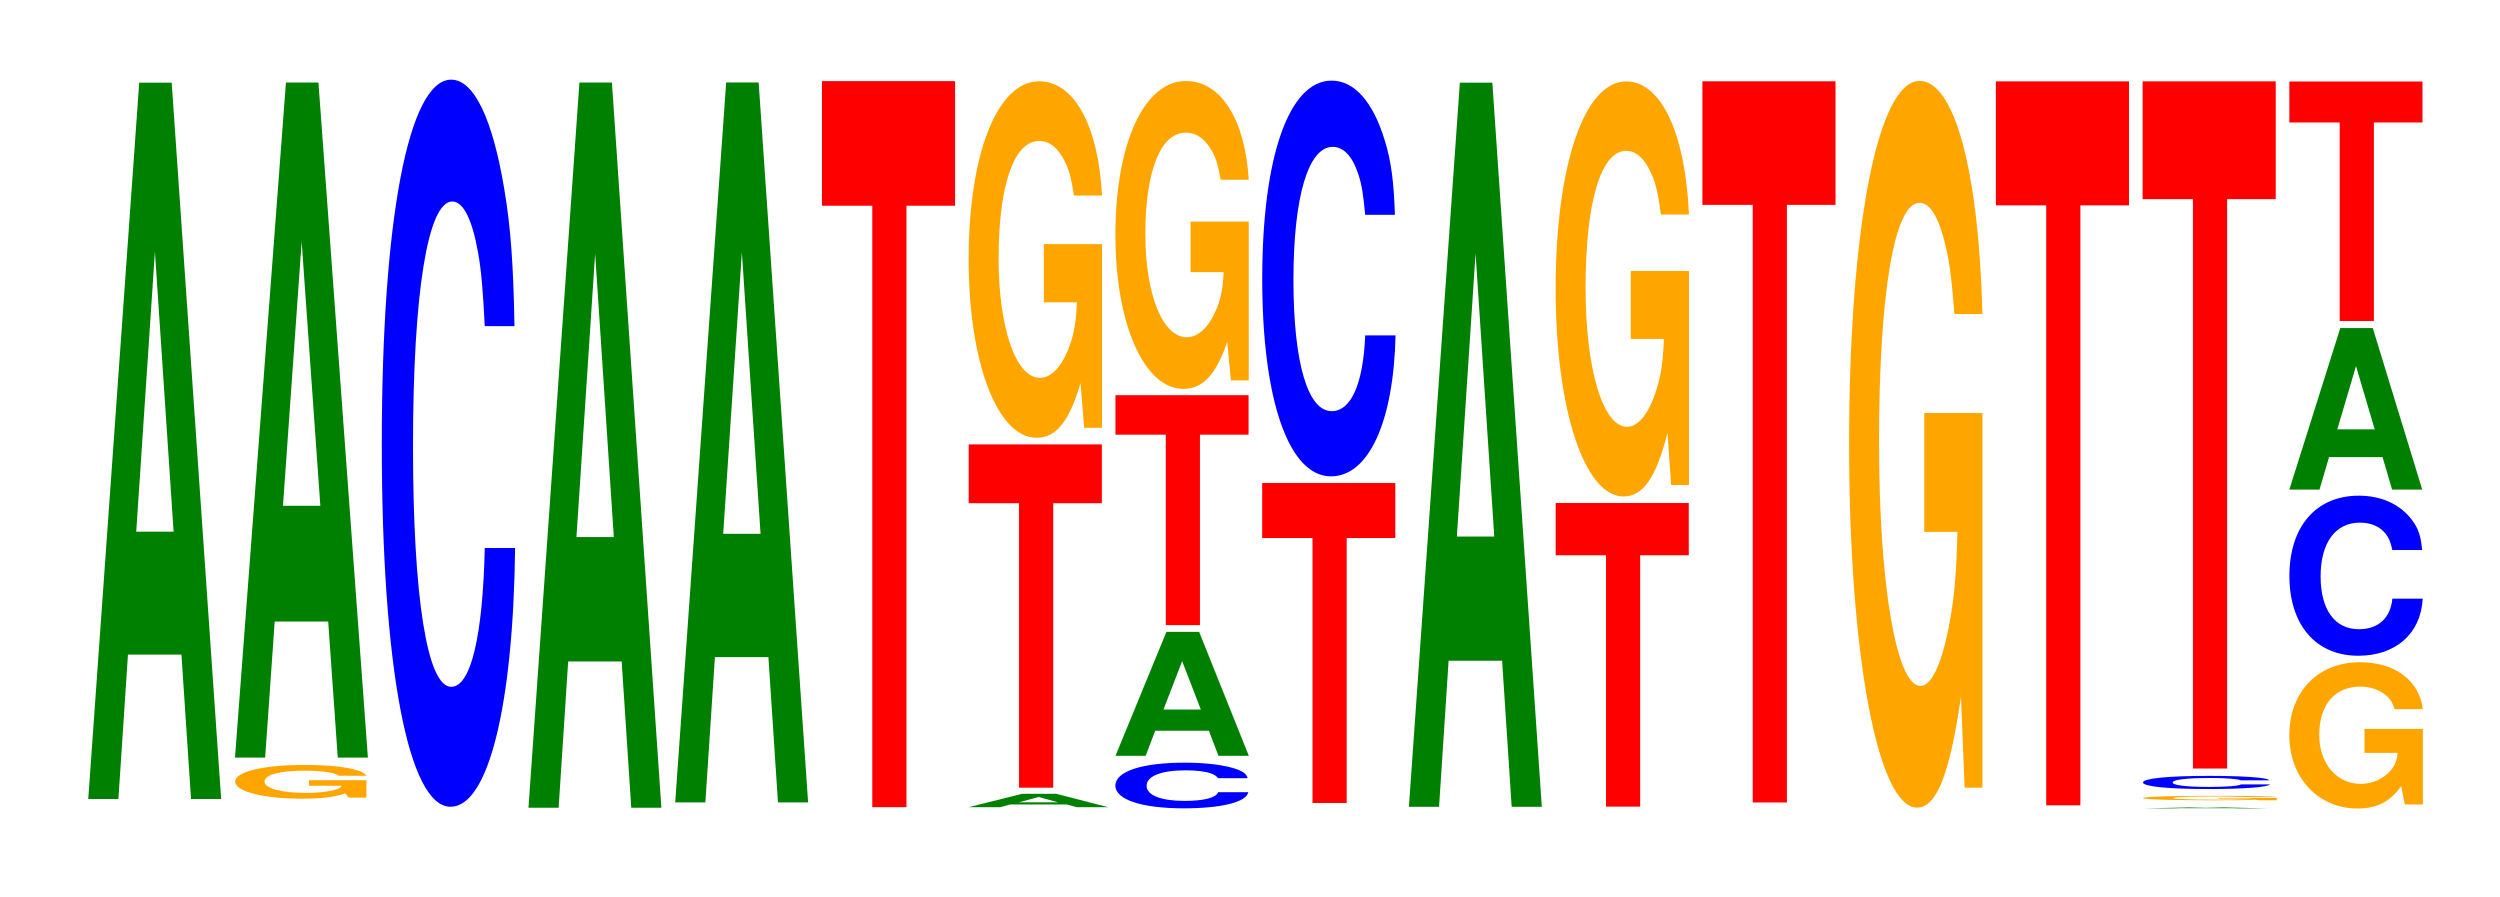
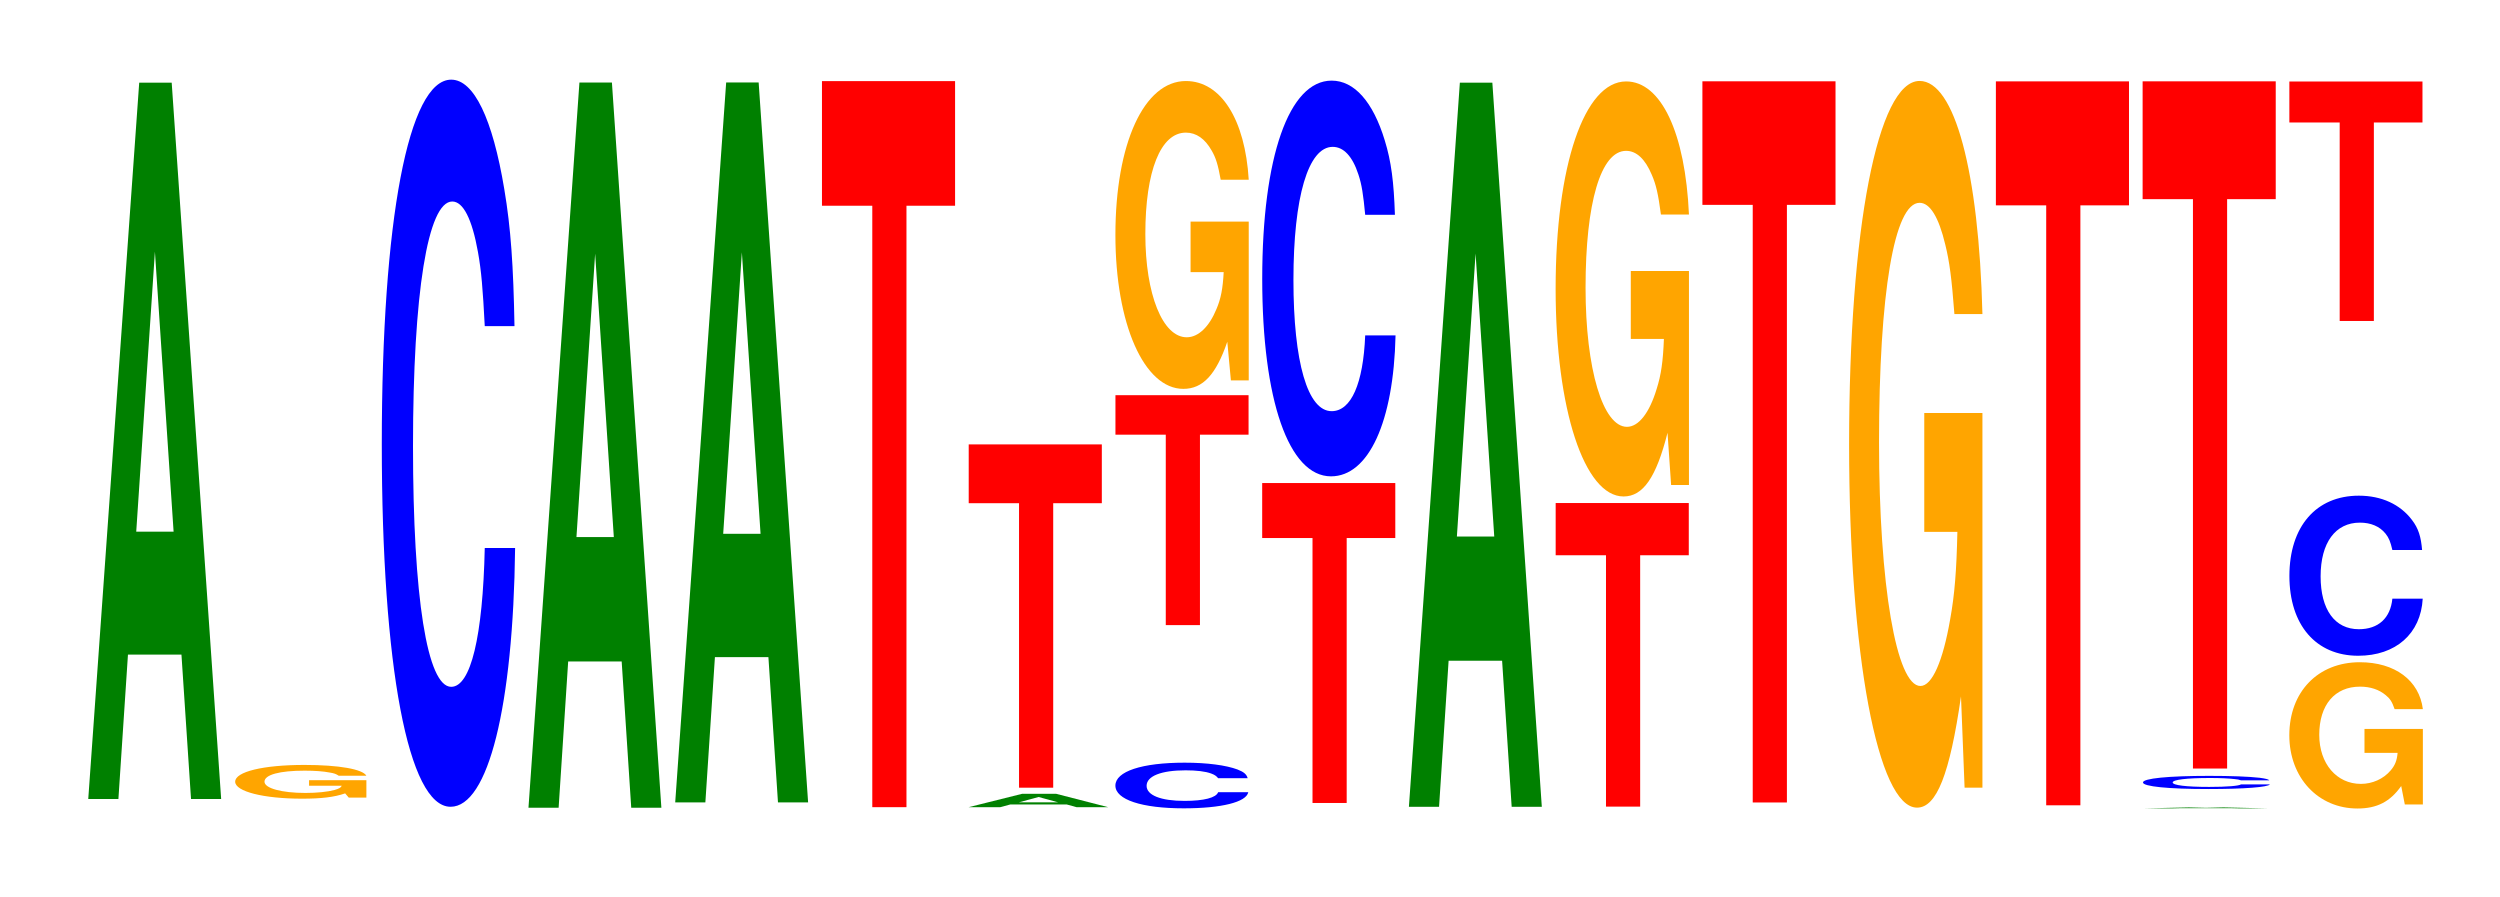
<svg xmlns="http://www.w3.org/2000/svg" xmlns:xlink="http://www.w3.org/1999/xlink" width="184pt" height="66pt" viewBox="0 0 184 66" version="1.1">
  <defs>
    <g>
      <symbol overflow="visible" id="glyph0-0">
        <path style="stroke:none;" d="M 7.234 -10.625 L 7.938 0 L 10.156 0 L 6.516 -52.719 L 4.125 -52.719 L 0.375 0 L 2.594 0 L 3.297 -10.625 Z M 6.656 -19.672 L 3.906 -19.672 L 5.281 -40.281 Z M 6.656 -19.672 " />
      </symbol>
      <symbol overflow="visible" id="glyph1-0">
        <path style="stroke:none;" d="M 10.266 -1.281 L 6.047 -1.281 L 6.047 -0.875 L 8.453 -0.875 C 8.391 -0.734 8.25 -0.656 7.922 -0.562 C 7.406 -0.422 6.609 -0.344 5.781 -0.344 C 4.031 -0.344 2.766 -0.688 2.766 -1.172 C 2.766 -1.688 3.891 -1.984 5.719 -1.984 C 6.469 -1.984 7.109 -1.938 7.578 -1.844 C 7.891 -1.797 8.047 -1.734 8.234 -1.609 L 10.266 -1.609 C 10 -2.094 8.25 -2.406 5.703 -2.406 C 2.672 -2.406 0.609 -1.906 0.609 -1.172 C 0.609 -0.453 2.688 0.078 5.531 0.078 C 6.938 0.078 7.891 -0.031 8.703 -0.312 L 8.969 0 L 10.266 0 Z M 10.266 -1.281 " />
      </symbol>
      <symbol overflow="visible" id="glyph2-0">
-         <path style="stroke:none;" d="M 7.234 -10.016 L 7.938 0 L 10.156 0 L 6.516 -49.688 L 4.125 -49.688 L 0.375 0 L 2.594 0 L 3.297 -10.016 Z M 6.656 -18.531 L 3.906 -18.531 L 5.281 -37.969 Z M 6.656 -18.531 " />
-       </symbol>
+         </symbol>
      <symbol overflow="visible" id="glyph3-0">
        <path style="stroke:none;" d="M 10.438 -33.766 C 10.359 -38.172 10.172 -40.984 9.688 -43.844 C 8.828 -49.031 7.453 -51.906 5.781 -51.906 C 2.641 -51.906 0.672 -41.609 0.672 -25.078 C 0.672 -8.688 2.625 1.609 5.734 1.609 C 8.5 1.609 10.344 -5.75 10.484 -17.438 L 8.25 -17.438 C 8.109 -10.922 7.219 -7.219 5.781 -7.219 C 4.016 -7.219 2.969 -13.797 2.969 -24.938 C 2.969 -36.219 4.062 -42.938 5.859 -42.938 C 6.656 -42.938 7.312 -41.672 7.75 -39.219 C 8 -37.828 8.109 -36.5 8.25 -33.766 Z M 10.438 -33.766 " />
      </symbol>
      <symbol overflow="visible" id="glyph4-0">
        <path style="stroke:none;" d="M 7.234 -10.766 L 7.938 0 L 10.156 0 L 6.516 -53.375 L 4.125 -53.375 L 0.375 0 L 2.594 0 L 3.297 -10.766 Z M 6.656 -19.922 L 3.906 -19.922 L 5.281 -40.781 Z M 6.656 -19.922 " />
      </symbol>
      <symbol overflow="visible" id="glyph5-0">
        <path style="stroke:none;" d="M 7.234 -10.688 L 7.938 0 L 10.156 0 L 6.516 -52.984 L 4.125 -52.984 L 0.375 0 L 2.594 0 L 3.297 -10.688 Z M 6.656 -19.766 L 3.906 -19.766 L 5.281 -40.484 Z M 6.656 -19.766 " />
      </symbol>
      <symbol overflow="visible" id="glyph6-0">
        <path style="stroke:none;" d="M 6.453 -44.266 L 10.031 -44.266 L 10.031 -53.438 L 0.234 -53.438 L 0.234 -44.266 L 3.938 -44.266 L 3.938 0 L 6.453 0 Z M 6.453 -44.266 " />
      </symbol>
      <symbol overflow="visible" id="glyph7-0">
        <path style="stroke:none;" d="M 7.609 -0.203 L 8.344 0 L 10.672 0 L 6.844 -0.984 L 4.328 -0.984 L 0.391 0 L 2.719 0 L 3.469 -0.203 Z M 6.984 -0.359 L 4.094 -0.359 L 5.547 -0.75 Z M 6.984 -0.359 " />
      </symbol>
      <symbol overflow="visible" id="glyph8-0">
        <path style="stroke:none;" d="M 6.453 -20.938 L 10.031 -20.938 L 10.031 -25.266 L 0.234 -25.266 L 0.234 -20.938 L 3.938 -20.938 L 3.938 0 L 6.453 0 Z M 6.453 -20.938 " />
      </symbol>
      <symbol overflow="visible" id="glyph9-0">
-         <path style="stroke:none;" d="M 10.422 -13.453 L 6.141 -13.453 L 6.141 -9.172 L 8.578 -9.172 C 8.516 -7.766 8.375 -6.906 8.047 -6 C 7.516 -4.5 6.719 -3.609 5.859 -3.609 C 4.094 -3.609 2.812 -7.25 2.812 -12.391 C 2.812 -17.781 3.938 -21.047 5.797 -21.047 C 6.562 -21.047 7.203 -20.531 7.688 -19.531 C 8 -18.922 8.156 -18.328 8.359 -17.031 L 10.422 -17.031 C 10.156 -22.172 8.375 -25.438 5.797 -25.438 C 2.719 -25.438 0.609 -20.109 0.609 -12.328 C 0.609 -4.734 2.719 0.797 5.609 0.797 C 7.047 0.797 8.016 -0.406 8.844 -3.234 L 9.109 0.062 L 10.422 0.062 Z M 10.422 -13.453 " />
-       </symbol>
+         </symbol>
      <symbol overflow="visible" id="glyph10-0">
        <path style="stroke:none;" d="M 10.406 -2.125 C 10.328 -2.406 10.141 -2.578 9.656 -2.766 C 8.812 -3.078 7.438 -3.266 5.766 -3.266 C 2.625 -3.266 0.672 -2.625 0.672 -1.578 C 0.672 -0.547 2.609 0.094 5.703 0.094 C 8.469 0.094 10.312 -0.359 10.453 -1.094 L 8.234 -1.094 C 8.094 -0.688 7.188 -0.453 5.766 -0.453 C 4 -0.453 2.969 -0.875 2.969 -1.562 C 2.969 -2.281 4.047 -2.703 5.844 -2.703 C 6.641 -2.703 7.297 -2.625 7.719 -2.469 C 7.969 -2.375 8.094 -2.297 8.234 -2.125 Z M 10.406 -2.125 " />
      </symbol>
      <symbol overflow="visible" id="glyph11-0">
-         <path style="stroke:none;" d="M 7.25 -1.844 L 7.953 0 L 10.188 0 L 6.531 -9.125 L 4.125 -9.125 L 0.375 0 L 2.594 0 L 3.297 -1.844 Z M 6.656 -3.406 L 3.906 -3.406 L 5.281 -6.969 Z M 6.656 -3.406 " />
-       </symbol>
+         </symbol>
      <symbol overflow="visible" id="glyph12-0">
        <path style="stroke:none;" d="M 6.453 -14.016 L 10.031 -14.016 L 10.031 -16.922 L 0.234 -16.922 L 0.234 -14.016 L 3.938 -14.016 L 3.938 0 L 6.453 0 Z M 6.453 -14.016 " />
      </symbol>
      <symbol overflow="visible" id="glyph13-0">
        <path style="stroke:none;" d="M 10.422 -11.625 L 6.141 -11.625 L 6.141 -7.906 L 8.578 -7.906 C 8.516 -6.703 8.375 -5.953 8.047 -5.188 C 7.516 -3.891 6.719 -3.109 5.859 -3.109 C 4.094 -3.109 2.812 -6.25 2.812 -10.703 C 2.812 -15.359 3.938 -18.172 5.797 -18.172 C 6.562 -18.172 7.203 -17.719 7.688 -16.859 C 8 -16.328 8.156 -15.828 8.359 -14.703 L 10.422 -14.703 C 10.156 -19.141 8.375 -21.969 5.797 -21.969 C 2.719 -21.969 0.609 -17.375 0.609 -10.641 C 0.609 -4.094 2.719 0.688 5.609 0.688 C 7.047 0.688 8.016 -0.359 8.844 -2.781 L 9.109 0.062 L 10.422 0.062 Z M 10.422 -11.625 " />
      </symbol>
      <symbol overflow="visible" id="glyph14-0">
        <path style="stroke:none;" d="M 6.453 -19.5 L 10.031 -19.5 L 10.031 -23.547 L 0.234 -23.547 L 0.234 -19.5 L 3.938 -19.5 L 3.938 0 L 6.453 0 Z M 6.453 -19.5 " />
      </symbol>
      <symbol overflow="visible" id="glyph15-0">
        <path style="stroke:none;" d="M 10.438 -18.375 C 10.359 -20.781 10.172 -22.297 9.688 -23.859 C 8.828 -26.688 7.453 -28.25 5.781 -28.25 C 2.641 -28.25 0.672 -22.641 0.672 -13.656 C 0.672 -4.734 2.625 0.875 5.734 0.875 C 8.5 0.875 10.344 -3.125 10.484 -9.5 L 8.25 -9.5 C 8.109 -5.953 7.219 -3.922 5.781 -3.922 C 4.016 -3.922 2.969 -7.516 2.969 -13.578 C 2.969 -19.703 4.062 -23.375 5.859 -23.375 C 6.656 -23.375 7.312 -22.688 7.75 -21.344 C 8 -20.594 8.109 -19.859 8.25 -18.375 Z M 10.438 -18.375 " />
      </symbol>
      <symbol overflow="visible" id="glyph16-0">
        <path style="stroke:none;" d="M 7.234 -10.75 L 7.938 0 L 10.156 0 L 6.516 -53.297 L 4.125 -53.297 L 0.375 0 L 2.594 0 L 3.297 -10.75 Z M 6.656 -19.891 L 3.906 -19.891 L 5.281 -40.719 Z M 6.656 -19.891 " />
      </symbol>
      <symbol overflow="visible" id="glyph17-0">
        <path style="stroke:none;" d="M 6.453 -18.5 L 10.031 -18.5 L 10.031 -22.344 L 0.234 -22.344 L 0.234 -18.5 L 3.938 -18.5 L 3.938 0 L 6.453 0 Z M 6.453 -18.5 " />
      </symbol>
      <symbol overflow="visible" id="glyph18-0">
        <path style="stroke:none;" d="M 10.422 -15.672 L 6.141 -15.672 L 6.141 -10.672 L 8.578 -10.672 C 8.516 -9.031 8.375 -8.031 8.047 -7 C 7.516 -5.234 6.719 -4.203 5.859 -4.203 C 4.094 -4.203 2.812 -8.438 2.812 -14.438 C 2.812 -20.719 3.938 -24.516 5.797 -24.516 C 6.562 -24.516 7.203 -23.906 7.688 -22.75 C 8 -22.031 8.156 -21.359 8.359 -19.828 L 10.422 -19.828 C 10.156 -25.828 8.375 -29.625 5.797 -29.625 C 2.719 -29.625 0.609 -23.438 0.609 -14.359 C 0.609 -5.516 2.719 0.922 5.609 0.922 C 7.047 0.922 8.016 -0.484 8.844 -3.766 L 9.109 0.078 L 10.422 0.078 Z M 10.422 -15.672 " />
      </symbol>
      <symbol overflow="visible" id="glyph19-0">
        <path style="stroke:none;" d="M 6.453 -43.984 L 10.031 -43.984 L 10.031 -53.078 L 0.234 -53.078 L 0.234 -43.984 L 3.938 -43.984 L 3.938 0 L 6.453 0 Z M 6.453 -43.984 " />
      </symbol>
      <symbol overflow="visible" id="glyph20-0">
        <path style="stroke:none;" d="M 10.422 -27.438 L 6.141 -27.438 L 6.141 -18.688 L 8.578 -18.688 C 8.516 -15.812 8.375 -14.062 8.047 -12.25 C 7.516 -9.172 6.719 -7.344 5.859 -7.344 C 4.094 -7.344 2.812 -14.766 2.812 -25.266 C 2.812 -36.266 3.938 -42.906 5.797 -42.906 C 6.562 -42.906 7.203 -41.859 7.688 -39.828 C 8 -38.562 8.156 -37.375 8.359 -34.719 L 10.422 -34.719 C 10.156 -45.219 8.375 -51.875 5.797 -51.875 C 2.719 -51.875 0.609 -41.016 0.609 -25.125 C 0.609 -9.656 2.719 1.609 5.609 1.609 C 7.047 1.609 8.016 -0.844 8.844 -6.578 L 9.109 0.141 L 10.422 0.141 Z M 10.422 -27.438 " />
      </symbol>
      <symbol overflow="visible" id="glyph21-0">
        <path style="stroke:none;" d="M 6.453 -44.156 L 10.031 -44.156 L 10.031 -53.281 L 0.234 -53.281 L 0.234 -44.156 L 3.938 -44.156 L 3.938 0 L 6.453 0 Z M 6.453 -44.156 " />
      </symbol>
      <symbol overflow="visible" id="glyph22-0">
        <path style="stroke:none;" d="M 6.906 -0.016 L 7.578 0 L 9.703 0 L 6.219 -0.078 L 3.938 -0.078 L 0.359 0 L 2.469 0 L 3.141 -0.016 Z M 6.344 -0.031 L 3.719 -0.031 L 5.031 -0.062 Z M 6.344 -0.031 " />
      </symbol>
      <symbol overflow="visible" id="glyph23-0">
-         <path style="stroke:none;" d="M 10.469 -0.172 L 6.172 -0.172 L 6.172 -0.125 L 8.625 -0.125 C 8.562 -0.094 8.406 -0.094 8.094 -0.078 C 7.562 -0.062 6.75 -0.047 5.891 -0.047 C 4.109 -0.047 2.828 -0.094 2.828 -0.156 C 2.828 -0.234 3.969 -0.281 5.828 -0.281 C 6.594 -0.281 7.25 -0.266 7.734 -0.25 C 8.047 -0.25 8.203 -0.234 8.406 -0.234 L 10.469 -0.234 C 10.203 -0.297 8.406 -0.328 5.812 -0.328 C 2.719 -0.328 0.625 -0.266 0.625 -0.156 C 0.625 -0.062 2.734 0 5.641 0 C 7.094 0 8.062 0 8.891 -0.047 L 9.156 0 L 10.469 0 Z M 10.469 -0.172 " />
-       </symbol>
+         </symbol>
      <symbol overflow="visible" id="glyph24-0">
        <path style="stroke:none;" d="M 9.938 -0.609 C 9.875 -0.688 9.688 -0.734 9.234 -0.797 C 8.406 -0.891 7.094 -0.938 5.516 -0.938 C 2.5 -0.938 0.641 -0.75 0.641 -0.453 C 0.641 -0.156 2.5 0.031 5.453 0.031 C 8.094 0.031 9.859 -0.109 9.984 -0.312 L 7.859 -0.312 C 7.719 -0.203 6.859 -0.125 5.516 -0.125 C 3.812 -0.125 2.828 -0.25 2.828 -0.453 C 2.828 -0.656 3.859 -0.781 5.578 -0.781 C 6.344 -0.781 6.969 -0.75 7.375 -0.703 C 7.609 -0.688 7.719 -0.656 7.859 -0.609 Z M 9.938 -0.609 " />
      </symbol>
      <symbol overflow="visible" id="glyph25-0">
        <path style="stroke:none;" d="M 6.453 -41.906 L 10.031 -41.906 L 10.031 -50.578 L 0.234 -50.578 L 0.234 -41.906 L 3.938 -41.906 L 3.938 0 L 6.453 0 Z M 6.453 -41.906 " />
      </symbol>
      <symbol overflow="visible" id="glyph26-0">
        <path style="stroke:none;" d="M 10.438 -5.531 L 6.141 -5.531 L 6.141 -3.766 L 8.578 -3.766 C 8.531 -3.188 8.375 -2.828 8.062 -2.469 C 7.531 -1.844 6.719 -1.484 5.875 -1.484 C 4.094 -1.484 2.812 -2.969 2.812 -5.094 C 2.812 -7.297 3.953 -8.641 5.812 -8.641 C 6.578 -8.641 7.219 -8.422 7.703 -8.016 C 8.016 -7.766 8.172 -7.531 8.359 -6.984 L 10.438 -6.984 C 10.172 -9.109 8.375 -10.438 5.797 -10.438 C 2.719 -10.438 0.609 -8.266 0.609 -5.062 C 0.609 -1.938 2.734 0.328 5.625 0.328 C 7.062 0.328 8.031 -0.172 8.844 -1.328 L 9.109 0.031 L 10.438 0.031 Z M 10.438 -5.531 " />
      </symbol>
      <symbol overflow="visible" id="glyph27-0">
        <path style="stroke:none;" d="M 10.438 -7.422 C 10.359 -8.391 10.172 -9.016 9.688 -9.641 C 8.828 -10.781 7.453 -11.422 5.781 -11.422 C 2.641 -11.422 0.672 -9.156 0.672 -5.516 C 0.672 -1.906 2.625 0.359 5.734 0.359 C 8.5 0.359 10.344 -1.266 10.484 -3.844 L 8.25 -3.844 C 8.109 -2.406 7.219 -1.594 5.781 -1.594 C 4.016 -1.594 2.969 -3.031 2.969 -5.484 C 2.969 -7.969 4.062 -9.438 5.859 -9.438 C 6.656 -9.438 7.312 -9.172 7.75 -8.625 C 8 -8.312 8.109 -8.031 8.25 -7.422 Z M 10.438 -7.422 " />
      </symbol>
      <symbol overflow="visible" id="glyph28-0">
-         <path style="stroke:none;" d="M 7.234 -2.391 L 7.938 0 L 10.156 0 L 6.516 -11.891 L 4.125 -11.891 L 0.375 0 L 2.594 0 L 3.297 -2.391 Z M 6.656 -4.438 L 3.906 -4.438 L 5.281 -9.094 Z M 6.656 -4.438 " />
-       </symbol>
+         </symbol>
      <symbol overflow="visible" id="glyph29-0">
        <path style="stroke:none;" d="M 6.453 -14.609 L 10.031 -14.609 L 10.031 -17.625 L 0.234 -17.625 L 0.234 -14.609 L 3.938 -14.609 L 3.938 0 L 6.453 0 Z M 6.453 -14.609 " />
      </symbol>
    </g>
  </defs>
  <g id="surface1">
    <g style="fill:rgb(0%,50.194%,0%);fill-opacity:1;">
      <use xlink:href="#glyph0-0" x="6.121" y="58.804" />
    </g>
    <g style="fill:rgb(100%,64.647%,0%);fill-opacity:1;">
      <use xlink:href="#glyph1-0" x="16.7" y="58.705" />
    </g>
    <g style="fill:rgb(0%,50.194%,0%);fill-opacity:1;">
      <use xlink:href="#glyph2-0" x="16.921" y="55.76" />
    </g>
    <g style="fill:rgb(0%,0%,100%);fill-opacity:1;">
      <use xlink:href="#glyph3-0" x="27.428" y="57.769" />
    </g>
    <g style="fill:rgb(0%,50.194%,0%);fill-opacity:1;">
      <use xlink:href="#glyph4-0" x="38.521" y="59.449" />
    </g>
    <g style="fill:rgb(0%,50.194%,0%);fill-opacity:1;">
      <use xlink:href="#glyph5-0" x="49.321" y="59.055" />
    </g>
    <g style="fill:rgb(100%,0%,0%);fill-opacity:1;">
      <use xlink:href="#glyph6-0" x="60.263" y="59.408" />
    </g>
    <g style="fill:rgb(0%,50.194%,0%);fill-opacity:1;">
      <use xlink:href="#glyph7-0" x="70.895" y="59.41" />
    </g>
    <g style="fill:rgb(100%,0%,0%);fill-opacity:1;">
      <use xlink:href="#glyph8-0" x="71.063" y="57.974" />
    </g>
    <g style="fill:rgb(100%,64.647%,0%);fill-opacity:1;">
      <use xlink:href="#glyph9-0" x="70.685" y="31.423" />
    </g>
    <g style="fill:rgb(0%,0%,100%);fill-opacity:1;">
      <use xlink:href="#glyph10-0" x="81.421" y="59.399" />
    </g>
    <g style="fill:rgb(0%,50.194%,0%);fill-opacity:1;">
      <use xlink:href="#glyph11-0" x="81.725" y="55.628" />
    </g>
    <g style="fill:rgb(100%,0%,0%);fill-opacity:1;">
      <use xlink:href="#glyph12-0" x="81.863" y="46.008" />
    </g>
    <g style="fill:rgb(100%,64.647%,0%);fill-opacity:1;">
      <use xlink:href="#glyph13-0" x="81.485" y="27.933" />
    </g>
    <g style="fill:rgb(100%,0%,0%);fill-opacity:1;">
      <use xlink:href="#glyph14-0" x="92.663" y="59.099" />
    </g>
    <g style="fill:rgb(0%,0%,100%);fill-opacity:1;">
      <use xlink:href="#glyph15-0" x="92.228" y="34.184" />
    </g>
    <g style="fill:rgb(0%,50.194%,0%);fill-opacity:1;">
      <use xlink:href="#glyph16-0" x="103.321" y="59.379" />
    </g>
    <g style="fill:rgb(100%,0%,0%);fill-opacity:1;">
      <use xlink:href="#glyph17-0" x="114.263" y="59.367" />
    </g>
    <g style="fill:rgb(100%,64.647%,0%);fill-opacity:1;">
      <use xlink:href="#glyph18-0" x="113.885" y="35.618" />
    </g>
    <g style="fill:rgb(100%,0%,0%);fill-opacity:1;">
      <use xlink:href="#glyph19-0" x="125.063" y="59.062" />
    </g>
    <g style="fill:rgb(100%,64.647%,0%);fill-opacity:1;">
      <use xlink:href="#glyph20-0" x="135.485" y="57.833" />
    </g>
    <g style="fill:rgb(100%,0%,0%);fill-opacity:1;">
      <use xlink:href="#glyph21-0" x="146.663" y="59.27" />
    </g>
    <g style="fill:rgb(0%,50.194%,0%);fill-opacity:1;">
      <use xlink:href="#glyph22-0" x="157.325" y="59.5" />
    </g>
    <g style="fill:rgb(100%,64.647%,0%);fill-opacity:1;">
      <use xlink:href="#glyph23-0" x="157.103" y="58.9" />
    </g>
    <g style="fill:rgb(0%,0%,100%);fill-opacity:1;">
      <use xlink:href="#glyph24-0" x="157.081" y="58.042" />
    </g>
    <g style="fill:rgb(100%,0%,0%);fill-opacity:1;">
      <use xlink:href="#glyph25-0" x="157.463" y="56.564" />
    </g>
    <g style="fill:rgb(100%,64.647%,0%);fill-opacity:1;">
      <use xlink:href="#glyph26-0" x="167.885" y="59.178" />
    </g>
    <g style="fill:rgb(0%,0%,100%);fill-opacity:1;">
      <use xlink:href="#glyph27-0" x="167.828" y="47.904" />
    </g>
    <g style="fill:rgb(0%,50.194%,0%);fill-opacity:1;">
      <use xlink:href="#glyph28-0" x="168.121" y="36.036" />
    </g>
    <g style="fill:rgb(100%,0%,0%);fill-opacity:1;">
      <use xlink:href="#glyph29-0" x="168.263" y="23.624" />
    </g>
  </g>
</svg>